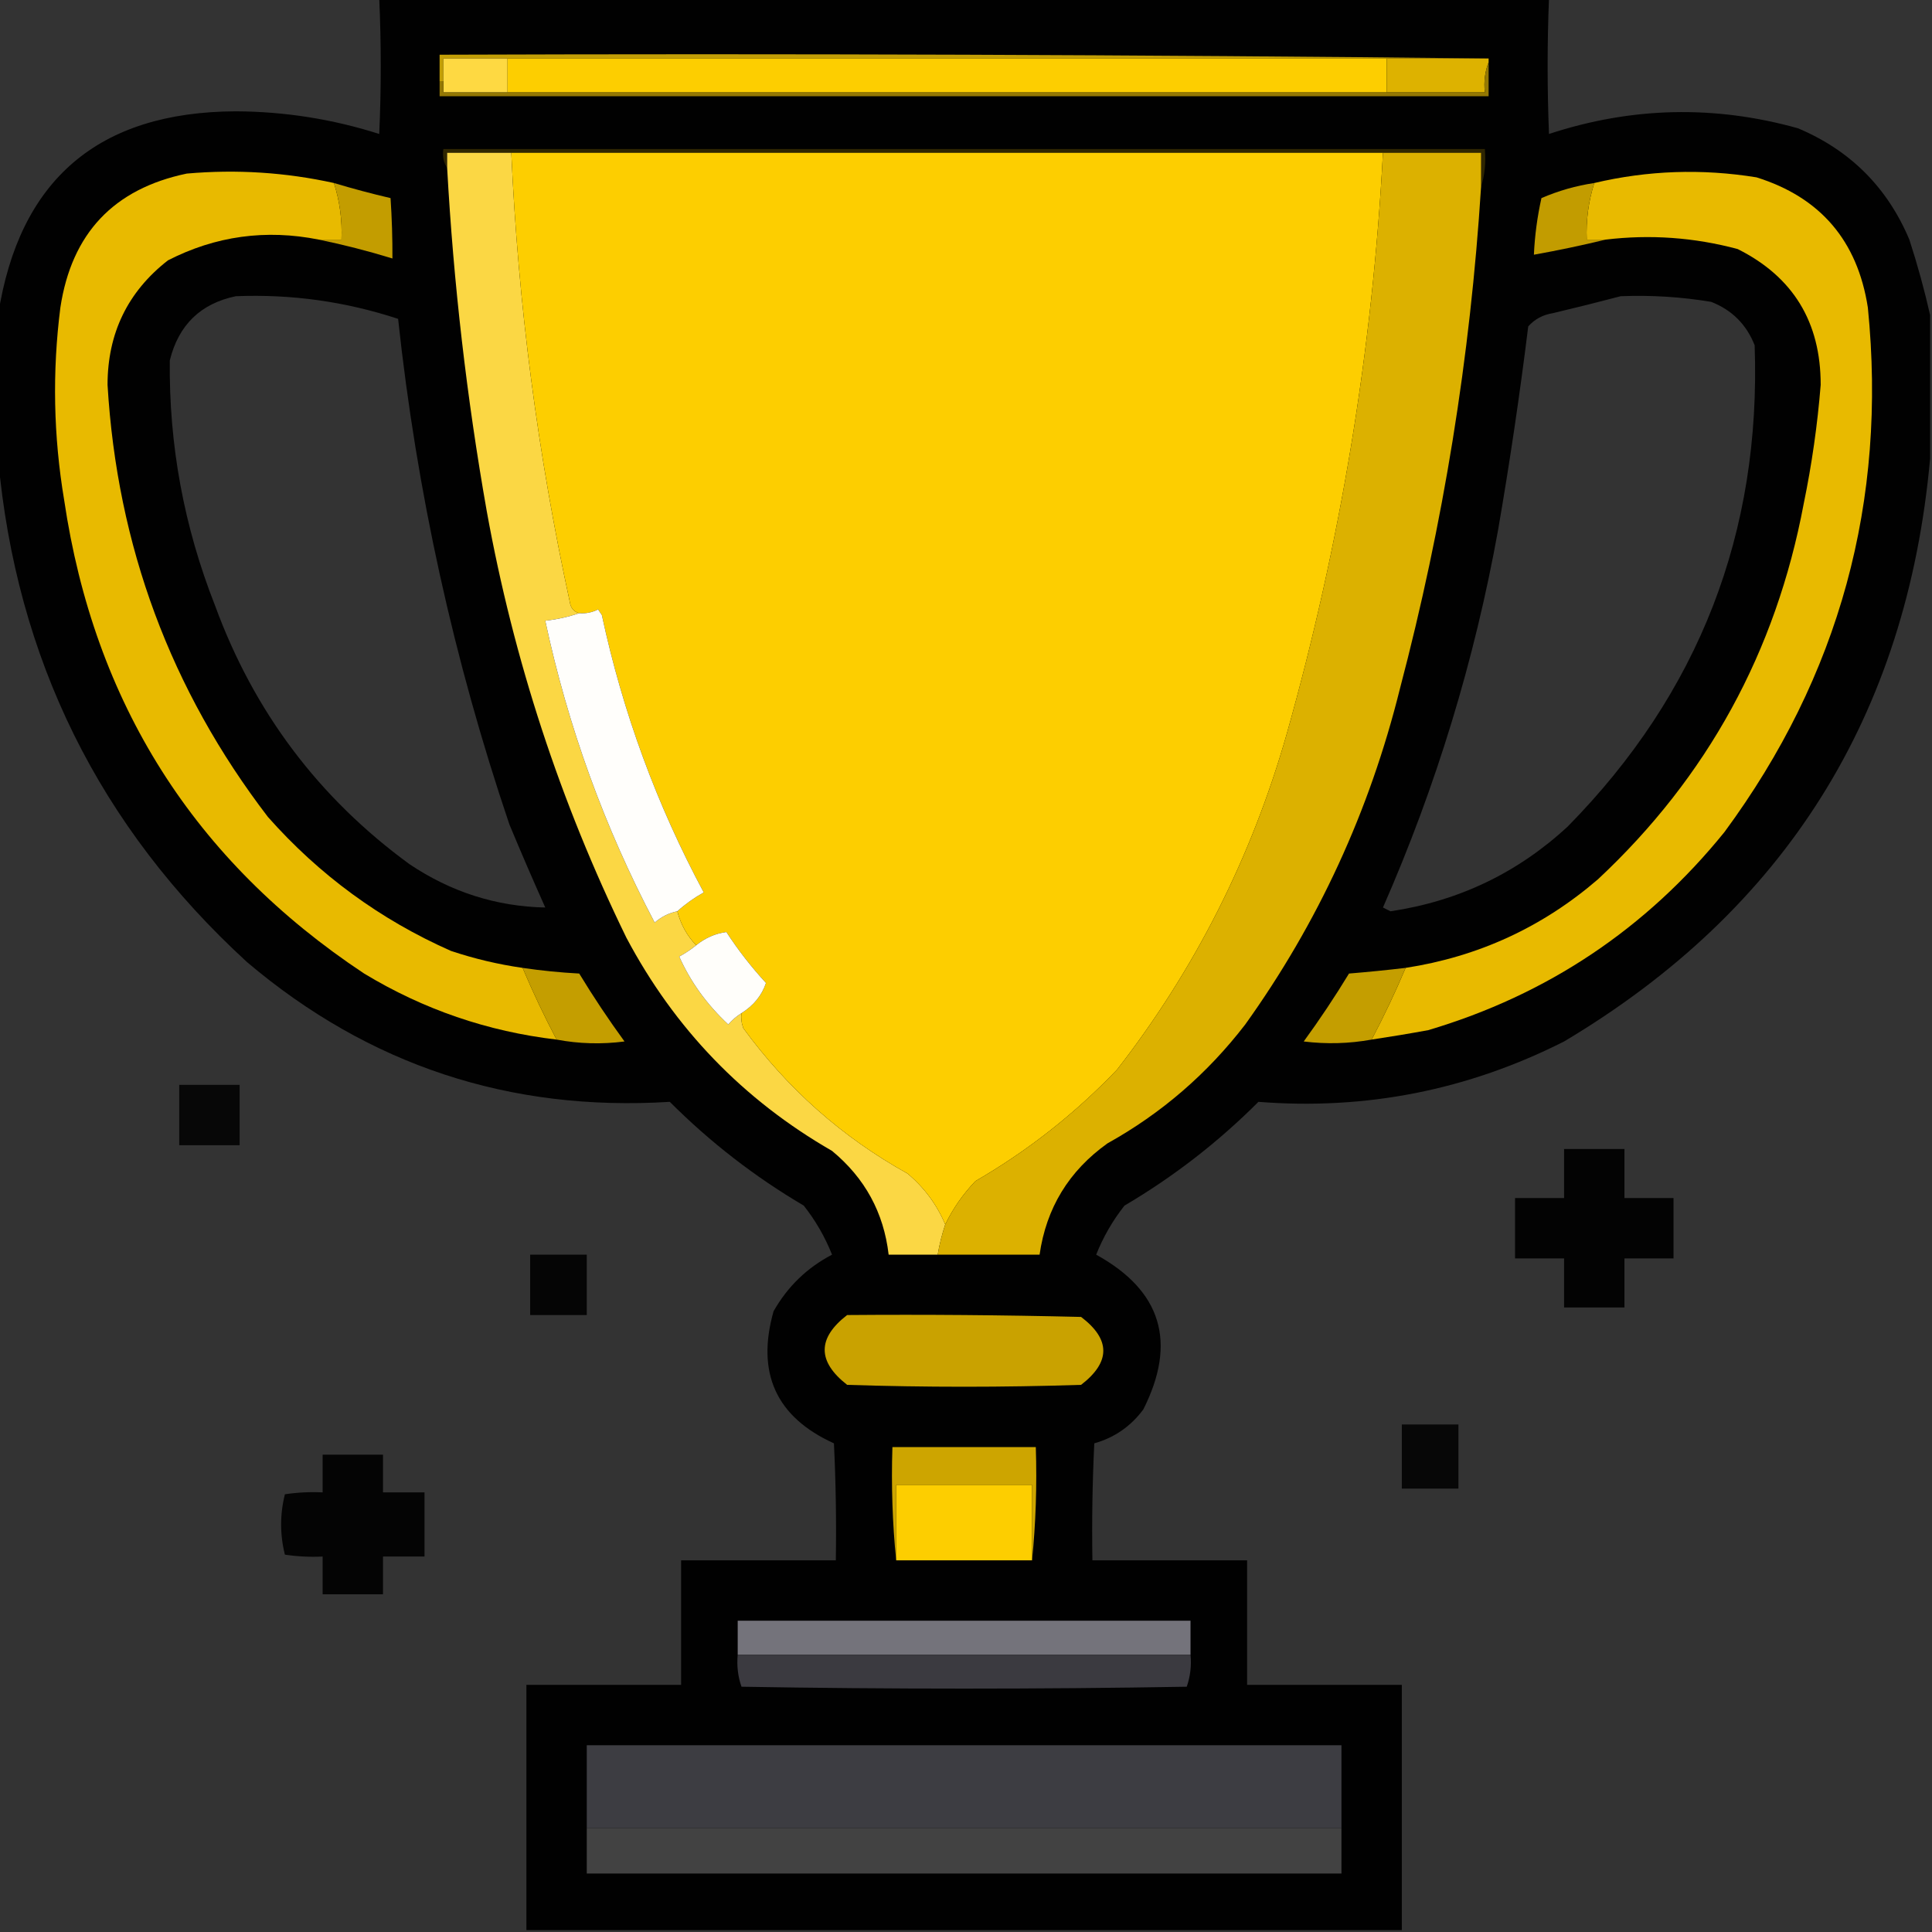
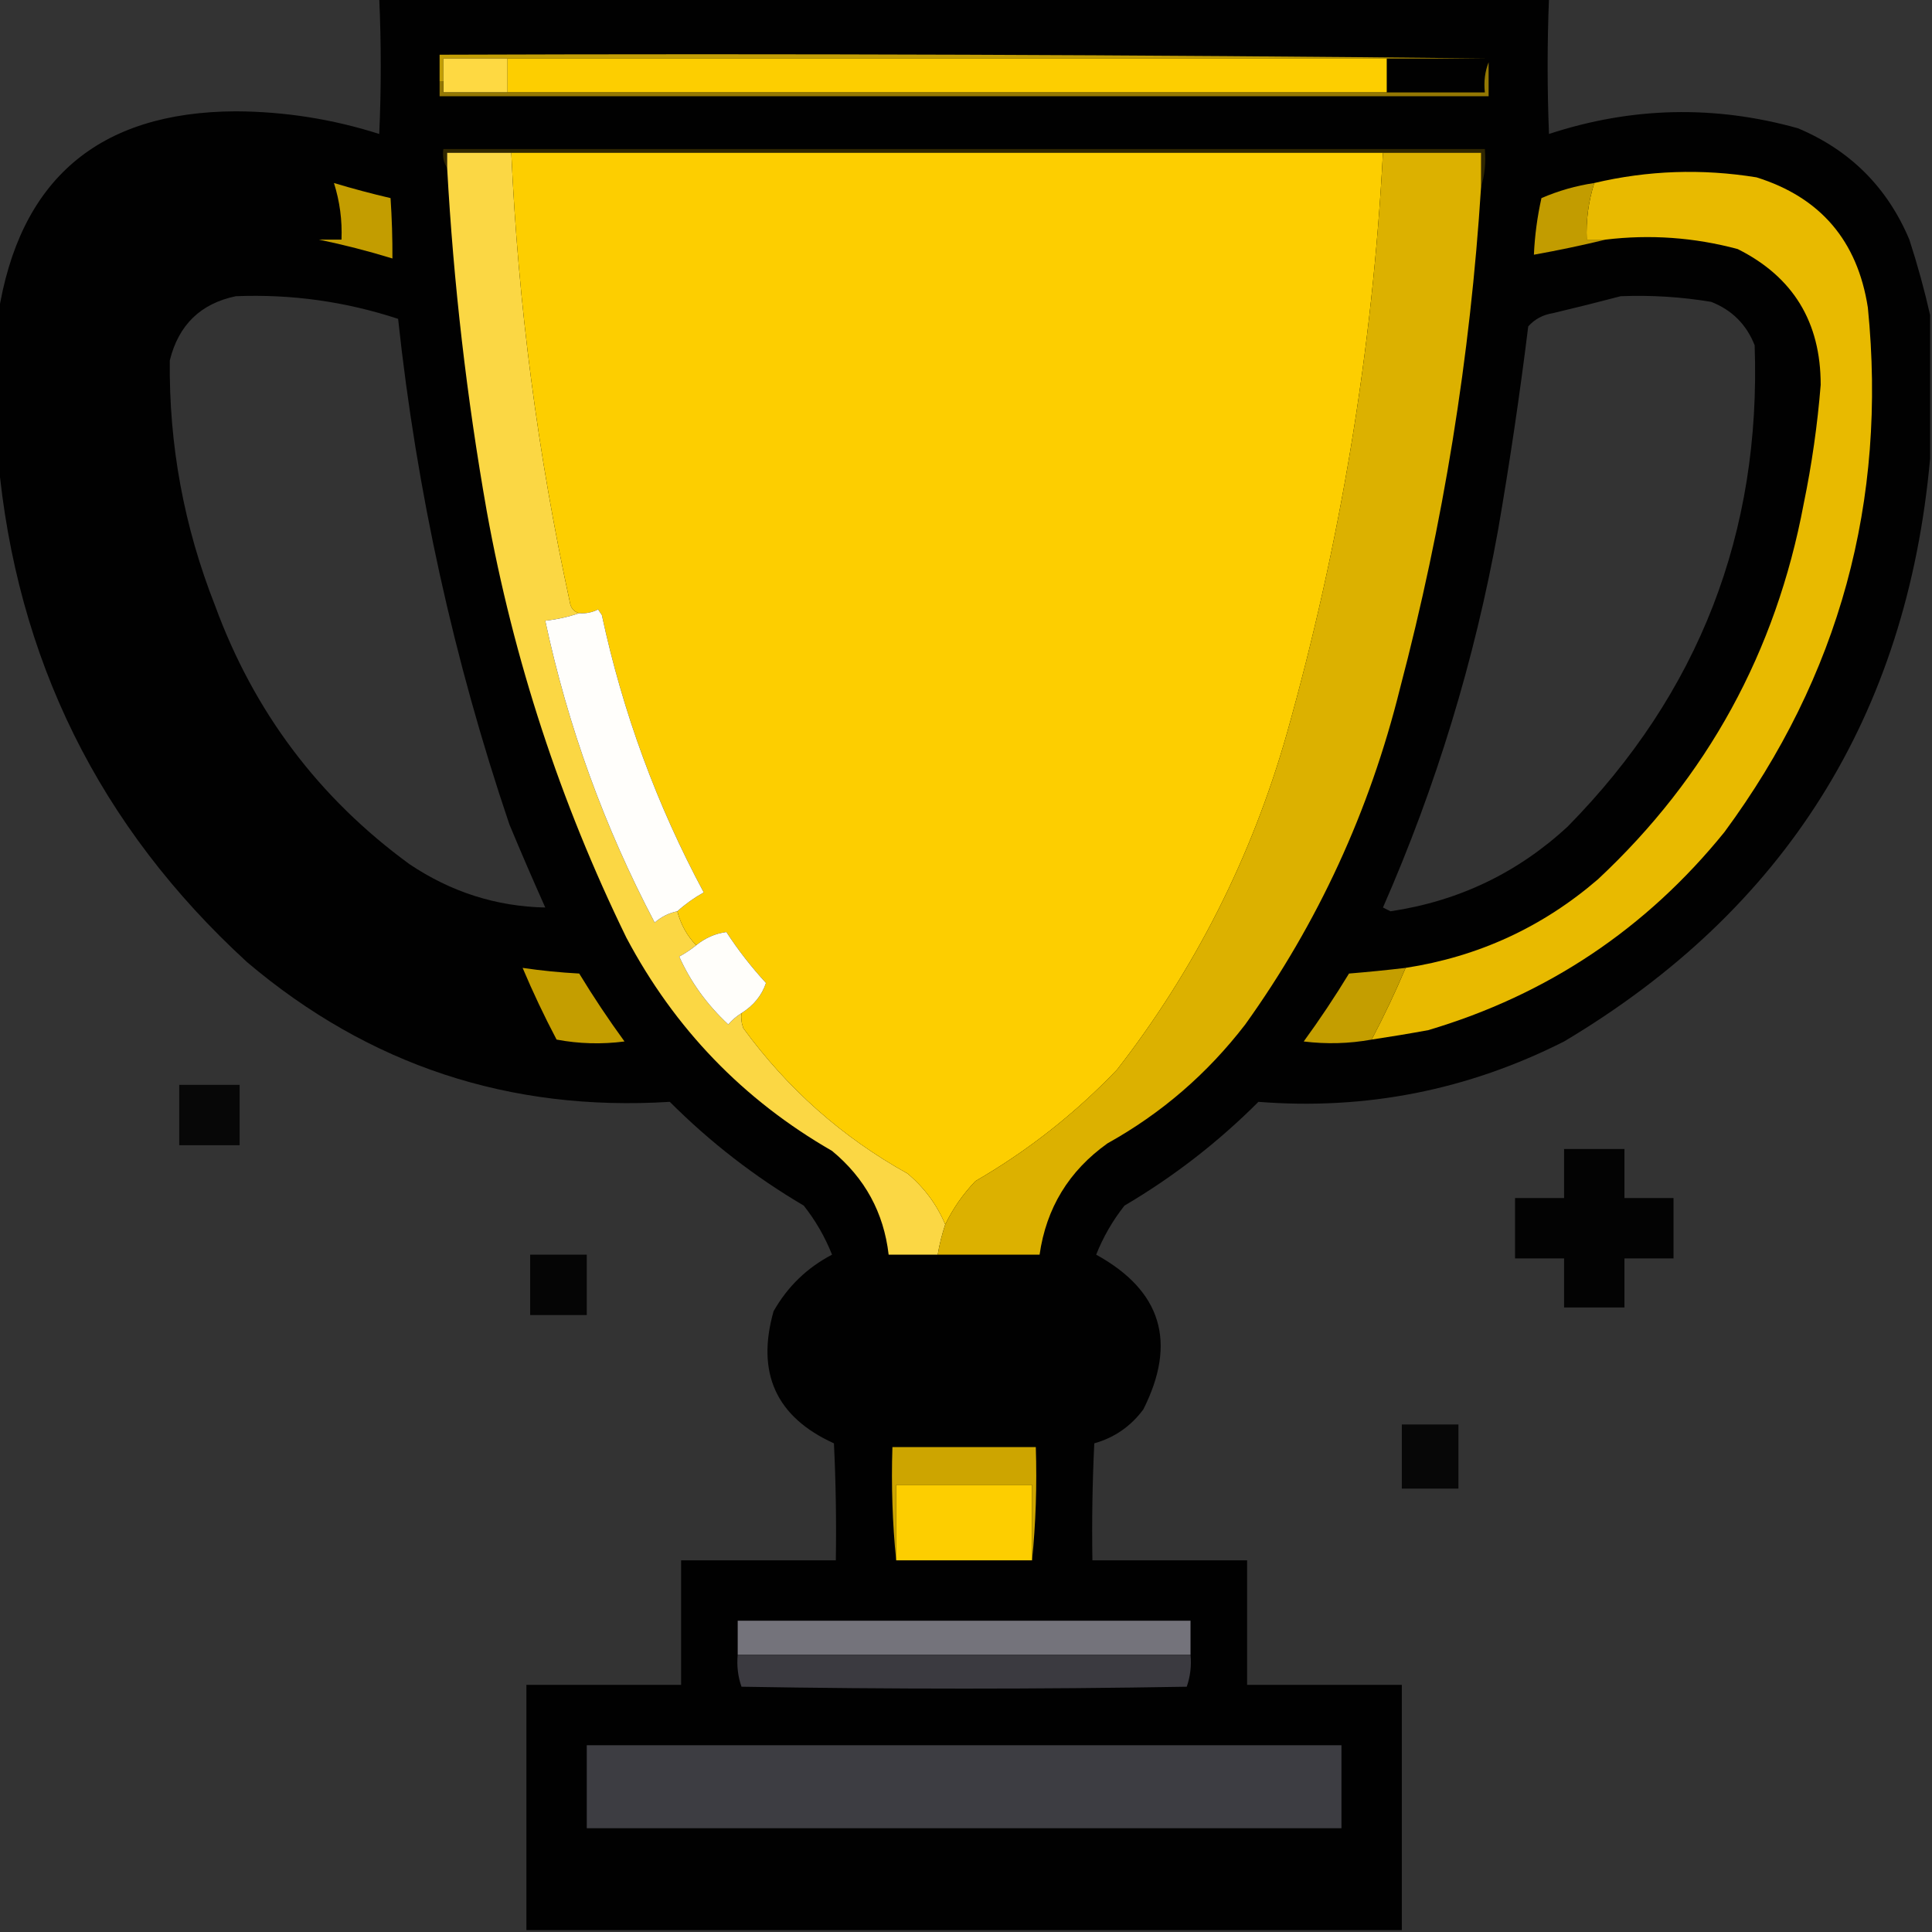
<svg xmlns="http://www.w3.org/2000/svg" width="512px" height="512px" style="shape-rendering:geometricPrecision; text-rendering:geometricPrecision; image-rendering:optimizeQuality; fill-rule:evenodd; clip-rule:evenodd">
  <rect width="100%" height="100%" fill="#333333" stroke="none" />
  <g>
    <path style="opacity:0.976" fill="#010100" d="M 100.5,-0.5 C 203.833,-0.5 307.167,-0.5 410.5,-0.5C 410.021,11.526 410.021,23.526 410.5,35.5C 432.389,28.307 454.389,27.807 476.5,34C 490.333,39.833 500.167,49.667 506,63.5C 508.174,70.208 510.007,76.875 511.5,83.5C 511.5,96.167 511.5,108.833 511.5,121.5C 505.363,189.638 473.03,241.138 414.5,276C 388.986,288.903 361.986,294.236 333.5,292C 322.81,302.696 310.976,311.863 298,319.5C 294.868,323.466 292.368,327.799 290.5,332.5C 307.805,342.037 311.972,355.704 303,373.5C 299.678,377.992 295.345,380.992 290,382.5C 289.5,392.828 289.334,403.161 289.5,413.5C 303.167,413.5 316.833,413.5 330.5,413.5C 330.5,424.5 330.5,435.5 330.5,446.5C 344.167,446.5 357.833,446.5 371.5,446.5C 371.5,468.167 371.5,489.833 371.5,511.5C 294.167,511.5 216.833,511.5 139.5,511.5C 139.5,489.833 139.5,468.167 139.5,446.5C 153.167,446.5 166.833,446.5 180.5,446.5C 180.5,435.5 180.5,424.5 180.5,413.5C 194.167,413.5 207.833,413.5 221.5,413.5C 221.666,403.161 221.5,392.828 221,382.5C 205.7,375.558 200.367,363.891 205,347.5C 208.72,340.946 213.886,335.946 220.5,332.5C 218.632,327.799 216.132,323.466 213,319.5C 200.024,311.863 188.19,302.696 177.5,292C 135.095,294.643 97.762,282.309 65.5,255C 26.289,219.077 4.289,174.577 -0.5,121.5C -0.5,108.833 -0.5,96.167 -0.5,83.5C 5.037,47.639 26.037,29.639 62.5,29.5C 75.48,29.563 88.146,31.563 100.5,35.5C 101.036,23.523 101.036,11.523 100.5,-0.5 Z M 62.5,78.5 C 77.202,77.908 91.536,79.908 105.5,84.5C 110.417,130.253 120.25,174.919 135,218.5C 138.069,225.874 141.236,233.208 144.5,240.5C 131.504,240.225 119.504,236.392 108.5,229C 84.451,211.431 67.285,188.598 57,160.5C 48.749,139.579 44.749,117.913 45,95.5C 47.33,86.108 53.164,80.442 62.5,78.5 Z M 429.5,78.5 C 437.561,78.178 445.561,78.678 453.5,80C 459,82.167 462.833,86 465,91.5C 466.749,141.156 450.249,183.656 415.5,219C 402.214,231.309 386.547,238.809 368.5,241.5C 367.833,241.167 367.167,240.833 366.5,240.5C 380.59,208.394 390.757,175.06 397,140.5C 400.101,122.562 402.767,104.562 405,86.5C 406.701,84.59 408.867,83.423 411.5,83C 417.644,81.544 423.644,80.044 429.5,78.5 Z" />
  </g>
  <g>
    <path style="opacity:1" fill="#c39f06" d="M 394.5,15.5 C 385.5,15.5 376.5,15.5 367.5,15.5C 289.833,15.5 212.167,15.5 134.5,15.5C 128.833,15.5 123.167,15.5 117.5,15.5C 117.5,17.5 117.5,19.5 117.5,21.5C 117.167,21.5 116.833,21.5 116.5,21.5C 116.5,19.167 116.5,16.833 116.5,14.5C 209.335,14.167 302.001,14.501 394.5,15.5 Z" />
  </g>
  <g>
    <path style="opacity:1" fill="#fed942" d="M 134.5,15.5 C 134.5,18.5 134.5,21.5 134.5,24.5C 128.833,24.5 123.167,24.5 117.5,24.5C 117.5,23.5 117.5,22.5 117.5,21.5C 117.5,19.5 117.5,17.5 117.5,15.5C 123.167,15.5 128.833,15.5 134.5,15.5 Z" />
  </g>
  <g>
    <path style="opacity:1" fill="#fdce00" d="M 134.5,15.5 C 212.167,15.5 289.833,15.5 367.5,15.5C 367.5,18.5 367.5,21.5 367.5,24.5C 289.833,24.5 212.167,24.5 134.5,24.5C 134.5,21.5 134.5,18.5 134.5,15.5 Z" />
  </g>
  <g>
-     <path style="opacity:1" fill="#ddb200" d="M 367.5,15.5 C 376.5,15.5 385.5,15.5 394.5,15.5C 394.5,15.833 394.5,16.167 394.5,16.5C 393.527,18.948 393.194,21.615 393.5,24.5C 384.833,24.5 376.167,24.5 367.5,24.5C 367.5,21.5 367.5,18.5 367.5,15.5 Z" />
-   </g>
+     </g>
  <g>
    <path style="opacity:1" fill="#947803" d="M 394.5,16.5 C 394.5,19.5 394.5,22.5 394.5,25.5C 301.833,25.5 209.167,25.5 116.5,25.5C 116.5,24.167 116.5,22.833 116.5,21.5C 116.833,21.5 117.167,21.5 117.5,21.5C 117.5,22.5 117.5,23.5 117.5,24.5C 123.167,24.5 128.833,24.5 134.5,24.5C 212.167,24.5 289.833,24.5 367.5,24.5C 376.167,24.5 384.833,24.5 393.5,24.5C 393.194,21.615 393.527,18.948 394.5,16.5 Z" />
  </g>
  <g>
    <path style="opacity:1" fill="#2f2601" d="M 392.5,49.5 C 392.5,46.5 392.5,43.5 392.5,40.5C 383.833,40.5 375.167,40.5 366.5,40.5C 289.5,40.5 212.5,40.5 135.5,40.5C 129.833,40.5 124.167,40.5 118.5,40.5C 118.5,41.833 118.5,43.167 118.5,44.5C 117.549,43.081 117.216,41.415 117.5,39.5C 209.5,39.5 301.5,39.5 393.5,39.5C 393.813,43.042 393.479,46.375 392.5,49.5 Z" />
  </g>
  <g>
    <path style="opacity:1" fill="#fbd744" d="M 135.5,40.5 C 137.304,80.6 142.471,120.267 151,159.5C 151.236,161.119 152.069,162.119 153.5,162.5C 150.689,163.475 147.689,164.142 144.5,164.5C 150.505,192.535 160.171,219.202 173.5,244.5C 175.243,242.962 177.243,241.962 179.5,241.5C 180.41,244.992 182.076,247.992 184.5,250.5C 183.152,251.601 181.652,252.601 180,253.5C 183.005,260.216 187.338,266.216 193,271.5C 194.039,270.29 195.206,269.29 196.5,268.5C 196.343,269.873 196.51,271.207 197,272.5C 208.725,288.563 223.225,301.397 240.5,311C 244.94,314.728 248.274,319.228 250.5,324.5C 249.629,327.112 248.963,329.779 248.5,332.5C 244.167,332.5 239.833,332.5 235.5,332.5C 234.208,321.359 229.208,312.192 220.5,305C 196.954,291.452 178.787,272.619 166,248.5C 148.468,212.571 136.135,174.905 129,135.5C 123.684,105.379 120.184,75.046 118.5,44.5C 118.5,43.167 118.5,41.833 118.5,40.5C 124.167,40.5 129.833,40.5 135.5,40.5 Z" />
  </g>
  <g>
    <path style="opacity:1" fill="#fdce00" d="M 135.5,40.5 C 212.5,40.5 289.5,40.5 366.5,40.5C 363.72,92.799 355.22,144.132 341,194.5C 331.672,227.231 316.672,256.898 296,283.5C 284.862,295.142 272.362,304.975 258.5,313C 255.195,316.464 252.528,320.297 250.5,324.5C 248.274,319.228 244.94,314.728 240.5,311C 223.225,301.397 208.725,288.563 197,272.5C 196.51,271.207 196.343,269.873 196.5,268.5C 199.719,266.472 201.886,263.805 203,260.5C 199.118,256.286 195.618,251.786 192.5,247C 189.579,247.38 186.912,248.547 184.5,250.5C 182.076,247.992 180.41,244.992 179.5,241.5C 181.59,239.61 183.923,237.943 186.5,236.5C 174.046,213.307 165.046,188.807 159.5,163C 159.167,162.5 158.833,162 158.5,161.5C 156.929,162.309 155.262,162.643 153.5,162.5C 152.069,162.119 151.236,161.119 151,159.5C 142.471,120.267 137.304,80.6 135.5,40.5 Z" />
  </g>
  <g>
    <path style="opacity:1" fill="#dcb100" d="M 366.5,40.5 C 375.167,40.5 383.833,40.5 392.5,40.5C 392.5,43.5 392.5,46.5 392.5,49.5C 389.657,94.558 382.49,138.891 371,182.5C 362.954,214.916 349.287,244.583 330,271.5C 319.948,284.559 307.782,295.059 293.5,303C 283.271,310.299 277.271,320.132 275.5,332.5C 266.5,332.5 257.5,332.5 248.5,332.5C 248.963,329.779 249.629,327.112 250.5,324.5C 252.528,320.297 255.195,316.464 258.5,313C 272.362,304.975 284.862,295.142 296,283.5C 316.672,256.898 331.672,227.231 341,194.5C 355.22,144.132 363.72,92.799 366.5,40.5 Z" />
  </g>
  <g>
-     <path style="opacity:1" fill="#e8ba00" d="M 88.5,48.5 C 90.041,53.365 90.708,58.365 90.5,63.5C 88.5,63.5 86.5,63.5 84.5,63.5C 70.456,60.696 57.123,62.53 44.5,69C 33.84,77.322 28.507,88.322 28.5,102C 31.048,144.663 45.215,182.829 71,216.5C 84.628,231.888 100.795,243.721 119.5,252C 125.712,254.075 132.046,255.575 138.5,256.5C 141.221,262.944 144.221,269.277 147.5,275.5C 129.227,273.353 112.227,267.52 96.5,258C 51.467,228.142 24.967,186.308 17,132.5C 14.162,115.548 13.829,98.549 16,81.5C 18.973,61.862 30.14,50.029 49.5,46C 62.685,44.839 75.685,45.672 88.5,48.5 Z" />
-   </g>
+     </g>
  <g>
    <path style="opacity:1" fill="#e8ba00" d="M 363.5,275.5 C 366.779,269.277 369.779,262.944 372.5,256.5C 391.788,253.521 408.788,245.688 423.5,233C 452.461,205.924 470.627,172.758 478,133.5C 480.149,123.09 481.649,112.59 482.5,102C 482.519,85.349 475.185,73.349 460.5,66C 448.971,62.913 437.305,62.08 425.5,63.5C 423.833,63.5 422.167,63.5 420.5,63.5C 420.292,58.365 420.959,53.365 422.5,48.5C 436.683,45.154 451.016,44.654 465.5,47C 482.424,52.301 492.257,63.801 495,81.5C 500.139,132.836 487.472,179.17 457,220.5C 436.258,246.12 410.091,263.62 378.5,273C 373.493,273.917 368.493,274.75 363.5,275.5 Z" />
  </g>
  <g>
    <path style="opacity:1" fill="#c39d00" d="M 88.5,48.5 C 93.441,49.986 98.441,51.319 103.5,52.5C 103.855,57.849 104.022,63.182 104,68.5C 97.481,66.502 90.981,64.835 84.5,63.5C 86.5,63.5 88.5,63.5 90.5,63.5C 90.708,58.365 90.041,53.365 88.5,48.5 Z" />
  </g>
  <g>
    <path style="opacity:1" fill="#c29c00" d="M 422.5,48.5 C 420.959,53.365 420.292,58.365 420.5,63.5C 422.167,63.5 423.833,63.5 425.5,63.5C 419.298,65.011 412.964,66.344 406.5,67.5C 406.728,62.445 407.395,57.445 408.5,52.5C 413.004,50.554 417.671,49.22 422.5,48.5 Z" />
  </g>
  <g>
    <path style="opacity:1" fill="#fffefb" d="M 179.5,241.5 C 177.243,241.962 175.243,242.962 173.5,244.5C 160.171,219.202 150.505,192.535 144.5,164.5C 147.689,164.142 150.689,163.475 153.5,162.5C 155.262,162.643 156.929,162.309 158.5,161.5C 158.833,162 159.167,162.5 159.5,163C 165.046,188.807 174.046,213.307 186.5,236.5C 183.923,237.943 181.59,239.61 179.5,241.5 Z" />
  </g>
  <g>
    <path style="opacity:1" fill="#fffefa" d="M 196.5,268.5 C 195.206,269.29 194.039,270.29 193,271.5C 187.338,266.216 183.005,260.216 180,253.5C 181.652,252.601 183.152,251.601 184.5,250.5C 186.912,248.547 189.579,247.38 192.5,247C 195.618,251.786 199.118,256.286 203,260.5C 201.886,263.805 199.719,266.472 196.5,268.5 Z" />
  </g>
  <g>
    <path style="opacity:1" fill="#c49e00" d="M 138.5,256.5 C 143.451,257.228 148.451,257.728 153.5,258C 157.252,264.172 161.252,270.172 165.5,276C 159.418,276.788 153.418,276.621 147.5,275.5C 144.221,269.277 141.221,262.944 138.5,256.5 Z" />
  </g>
  <g>
    <path style="opacity:1" fill="#c49e00" d="M 372.5,256.5 C 369.779,262.944 366.779,269.277 363.5,275.5C 357.551,276.579 351.551,276.746 345.5,276C 349.748,270.172 353.748,264.172 357.5,258C 362.519,257.589 367.519,257.089 372.5,256.5 Z" />
  </g>
  <g>
    <path style="opacity:0.853" fill="#000000" d="M 47.5,287.5 C 52.833,287.5 58.167,287.5 63.5,287.5C 63.5,292.833 63.5,298.167 63.5,303.5C 58.167,303.5 52.833,303.5 47.5,303.5C 47.5,298.167 47.5,292.833 47.5,287.5 Z" />
  </g>
  <g>
    <path style="opacity:0.93" fill="#000000" d="M 414.5,304.5 C 419.833,304.5 425.167,304.5 430.5,304.5C 430.5,308.833 430.5,313.167 430.5,317.5C 434.833,317.5 439.167,317.5 443.5,317.5C 443.5,322.833 443.5,328.167 443.5,333.5C 439.167,333.5 434.833,333.5 430.5,333.5C 430.5,337.833 430.5,342.167 430.5,346.5C 425.167,346.5 419.833,346.5 414.5,346.5C 414.5,342.167 414.5,337.833 414.5,333.5C 410.167,333.5 405.833,333.5 401.5,333.5C 401.5,328.167 401.5,322.833 401.5,317.5C 405.833,317.5 410.167,317.5 414.5,317.5C 414.5,313.167 414.5,308.833 414.5,304.5 Z" />
  </g>
  <g>
    <path style="opacity:0.908" fill="#000000" d="M 140.5,332.5 C 145.5,332.5 150.5,332.5 155.5,332.5C 155.5,337.833 155.5,343.167 155.5,348.5C 150.5,348.5 145.5,348.5 140.5,348.5C 140.5,343.167 140.5,337.833 140.5,332.5 Z" />
  </g>
  <g>
-     <path style="opacity:1" fill="#c9a200" d="M 224.5,348.5 C 245.169,348.333 265.836,348.5 286.5,349C 294.35,354.956 294.35,360.956 286.5,367C 265.833,367.667 245.167,367.667 224.5,367C 216.569,360.796 216.569,354.629 224.5,348.5 Z" />
-   </g>
+     </g>
  <g>
    <path style="opacity:0.855" fill="#000000" d="M 371.5,377.5 C 376.5,377.5 381.5,377.5 386.5,377.5C 386.5,383.167 386.5,388.833 386.5,394.5C 381.5,394.5 376.5,394.5 371.5,394.5C 371.5,388.833 371.5,383.167 371.5,377.5 Z" />
  </g>
  <g>
    <path style="opacity:1" fill="#cda500" d="M 273.5,413.5 C 273.5,406.833 273.5,400.167 273.5,393.5C 261.5,393.5 249.5,393.5 237.5,393.5C 237.5,400.167 237.5,406.833 237.5,413.5C 236.506,403.681 236.173,393.681 236.5,383.5C 249.167,383.5 261.833,383.5 274.5,383.5C 274.827,393.681 274.494,403.681 273.5,413.5 Z" />
  </g>
  <g>
-     <path style="opacity:0.92" fill="#000000" d="M 85.5,385.5 C 90.833,385.5 96.167,385.5 101.5,385.5C 101.5,388.833 101.5,392.167 101.5,395.5C 105.167,395.5 108.833,395.5 112.5,395.5C 112.5,401.167 112.5,406.833 112.5,412.5C 108.833,412.5 105.167,412.5 101.5,412.5C 101.5,415.833 101.5,419.167 101.5,422.5C 96.167,422.5 90.833,422.5 85.5,422.5C 85.5,419.167 85.5,415.833 85.5,412.5C 82.15,412.665 78.817,412.498 75.5,412C 74.167,406.667 74.167,401.333 75.5,396C 78.817,395.502 82.15,395.335 85.5,395.5C 85.5,392.167 85.5,388.833 85.5,385.5 Z" />
-   </g>
+     </g>
  <g>
    <path style="opacity:1" fill="#fdce00" d="M 273.5,413.5 C 261.5,413.5 249.5,413.5 237.5,413.5C 237.5,406.833 237.5,400.167 237.5,393.5C 249.5,393.5 261.5,393.5 273.5,393.5C 273.5,400.167 273.5,406.833 273.5,413.5 Z" />
  </g>
  <g>
    <path style="opacity:1" fill="#74737b" d="M 315.5,438.5 C 275.5,438.5 235.5,438.5 195.5,438.5C 195.5,435.5 195.5,432.5 195.5,429.5C 235.5,429.5 275.5,429.5 315.5,429.5C 315.5,432.5 315.5,435.5 315.5,438.5 Z" />
  </g>
  <g>
    <path style="opacity:1" fill="#3b3a40" d="M 195.5,438.5 C 235.5,438.5 275.5,438.5 315.5,438.5C 315.777,441.448 315.444,444.281 314.5,447C 275.167,447.667 235.833,447.667 196.5,447C 195.556,444.281 195.223,441.448 195.5,438.5 Z" />
  </g>
  <g>
    <path style="opacity:1" fill="#3d3d42" d="M 355.5,484.5 C 288.833,484.5 222.167,484.5 155.5,484.5C 155.5,477.167 155.5,469.833 155.5,462.5C 222.167,462.5 288.833,462.5 355.5,462.5C 355.5,469.833 355.5,477.167 355.5,484.5 Z" />
  </g>
  <g>
-     <path style="opacity:1" fill="#424242" d="M 155.5,484.5 C 222.167,484.5 288.833,484.5 355.5,484.5C 355.5,488.5 355.5,492.5 355.5,496.5C 288.833,496.5 222.167,496.5 155.5,496.5C 155.5,492.5 155.5,488.5 155.5,484.5 Z" />
-   </g>
+     </g>
</svg>